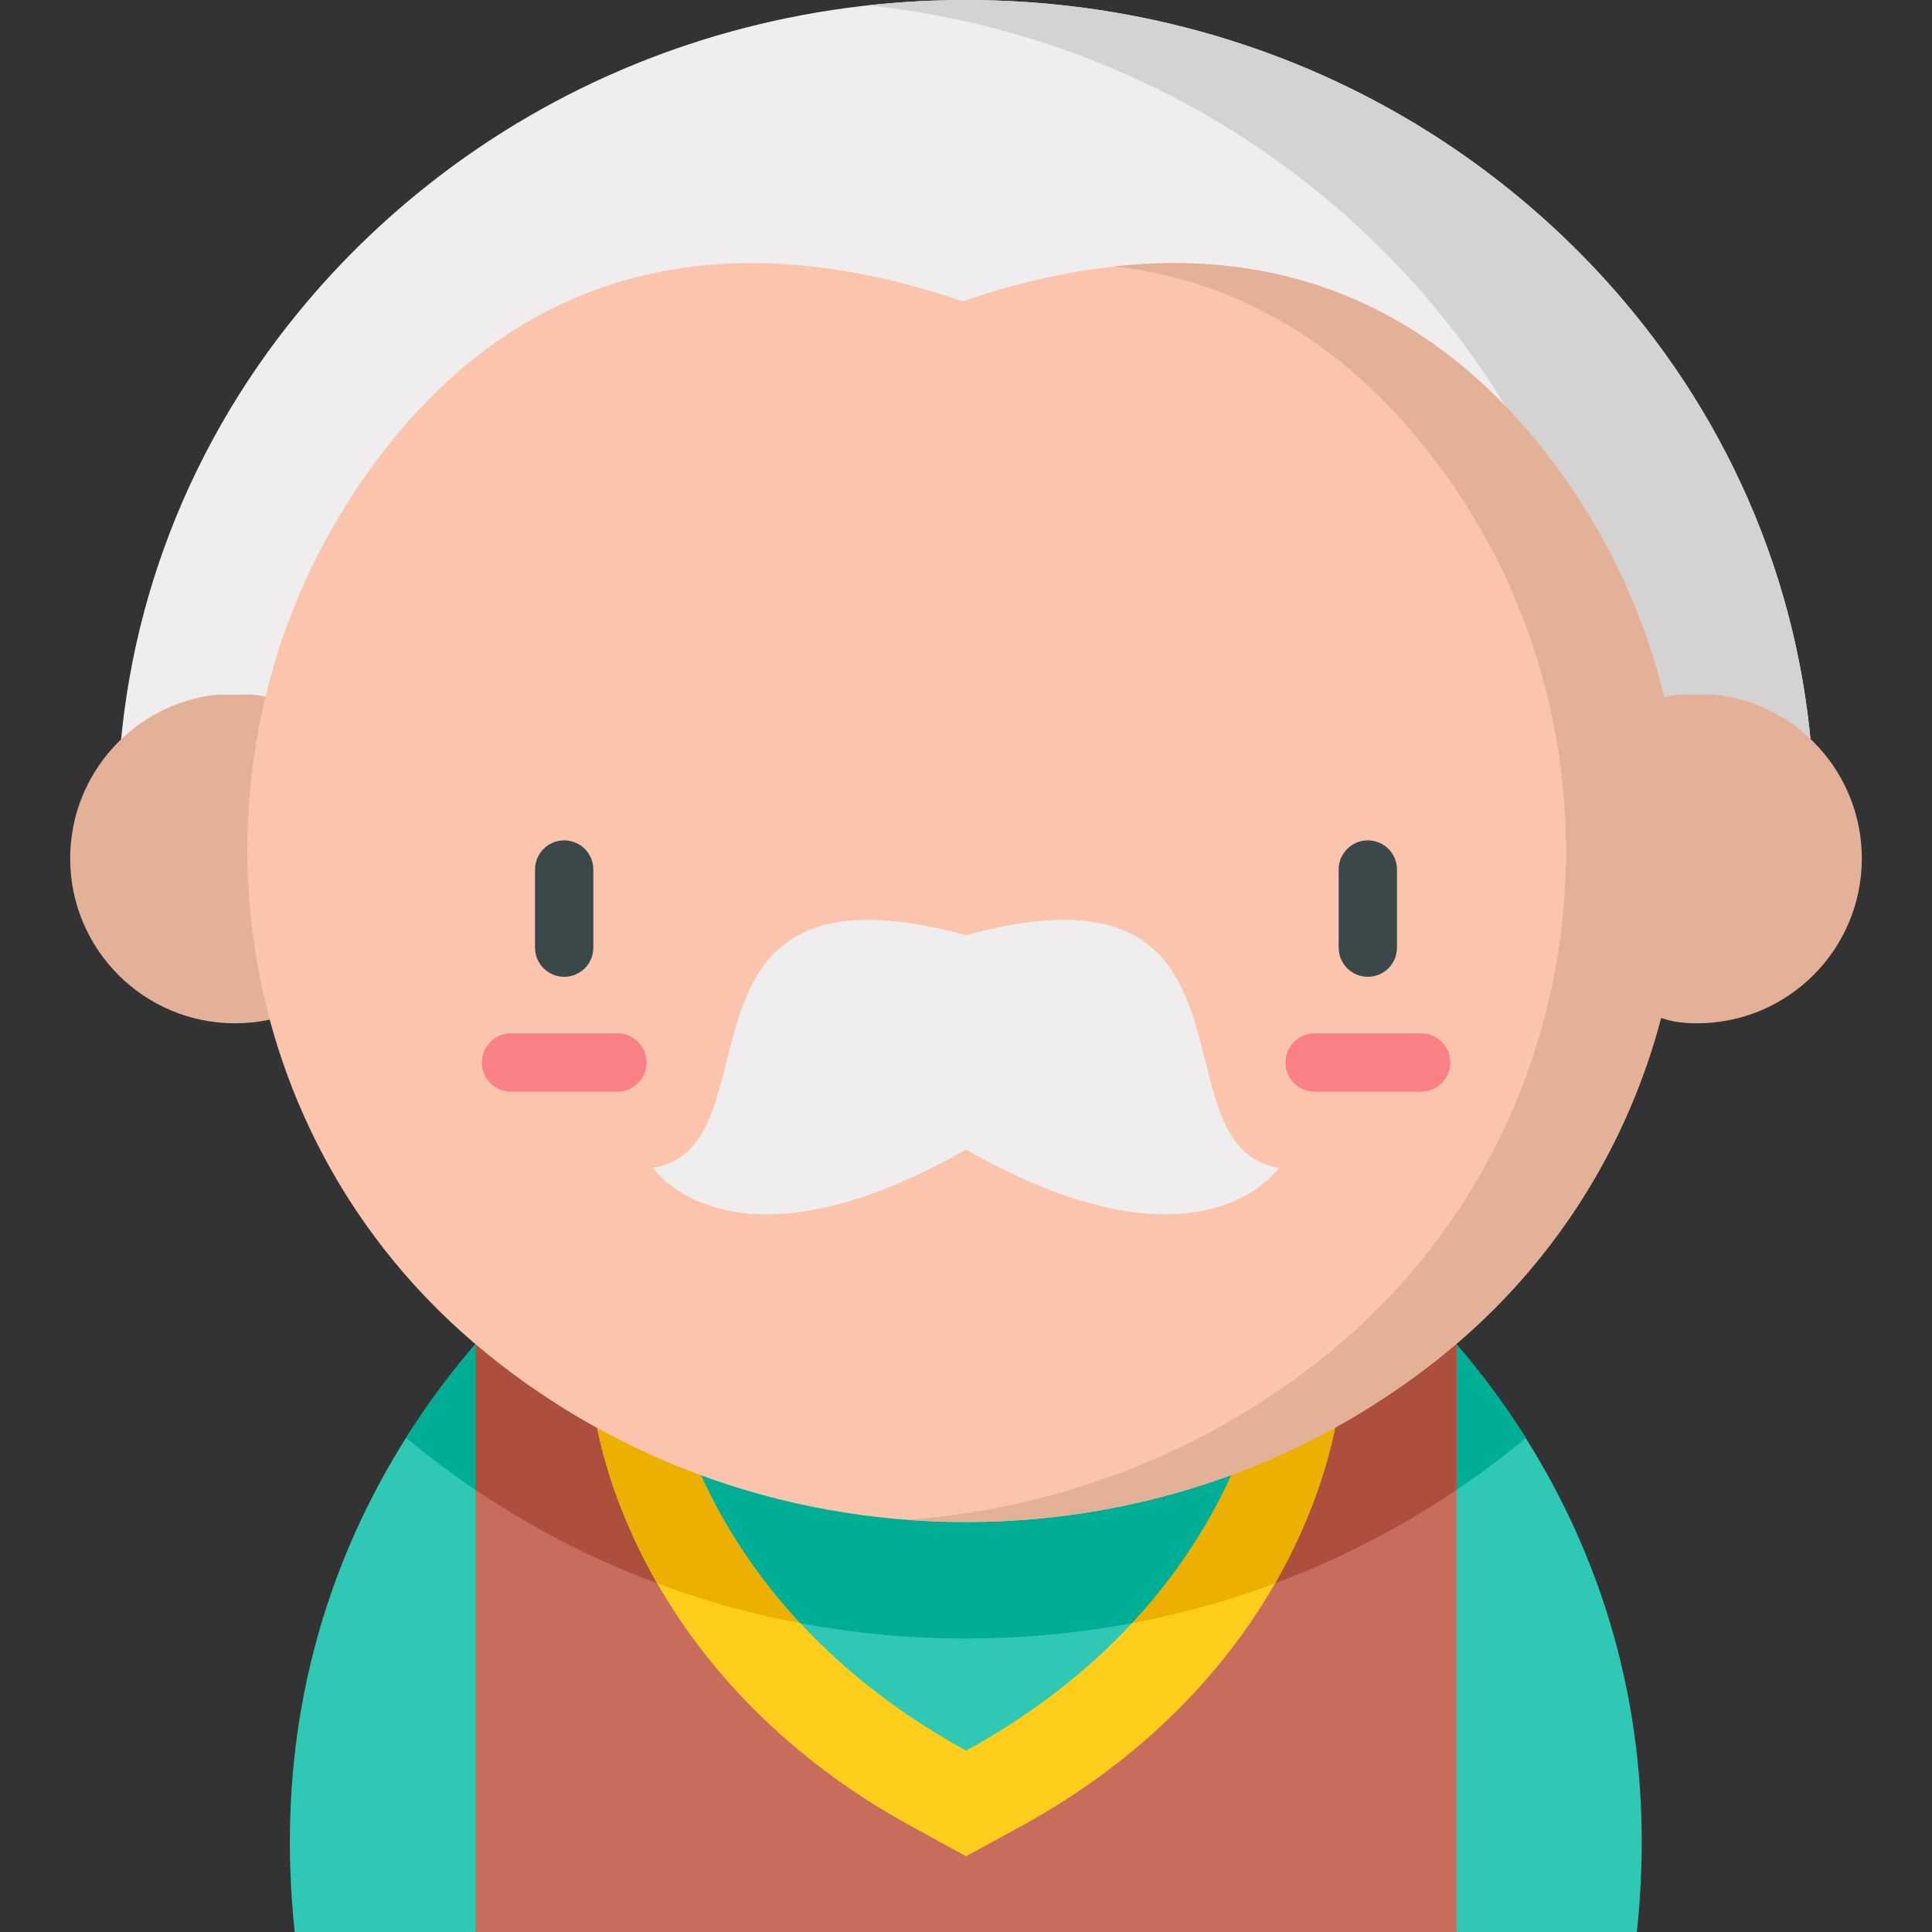
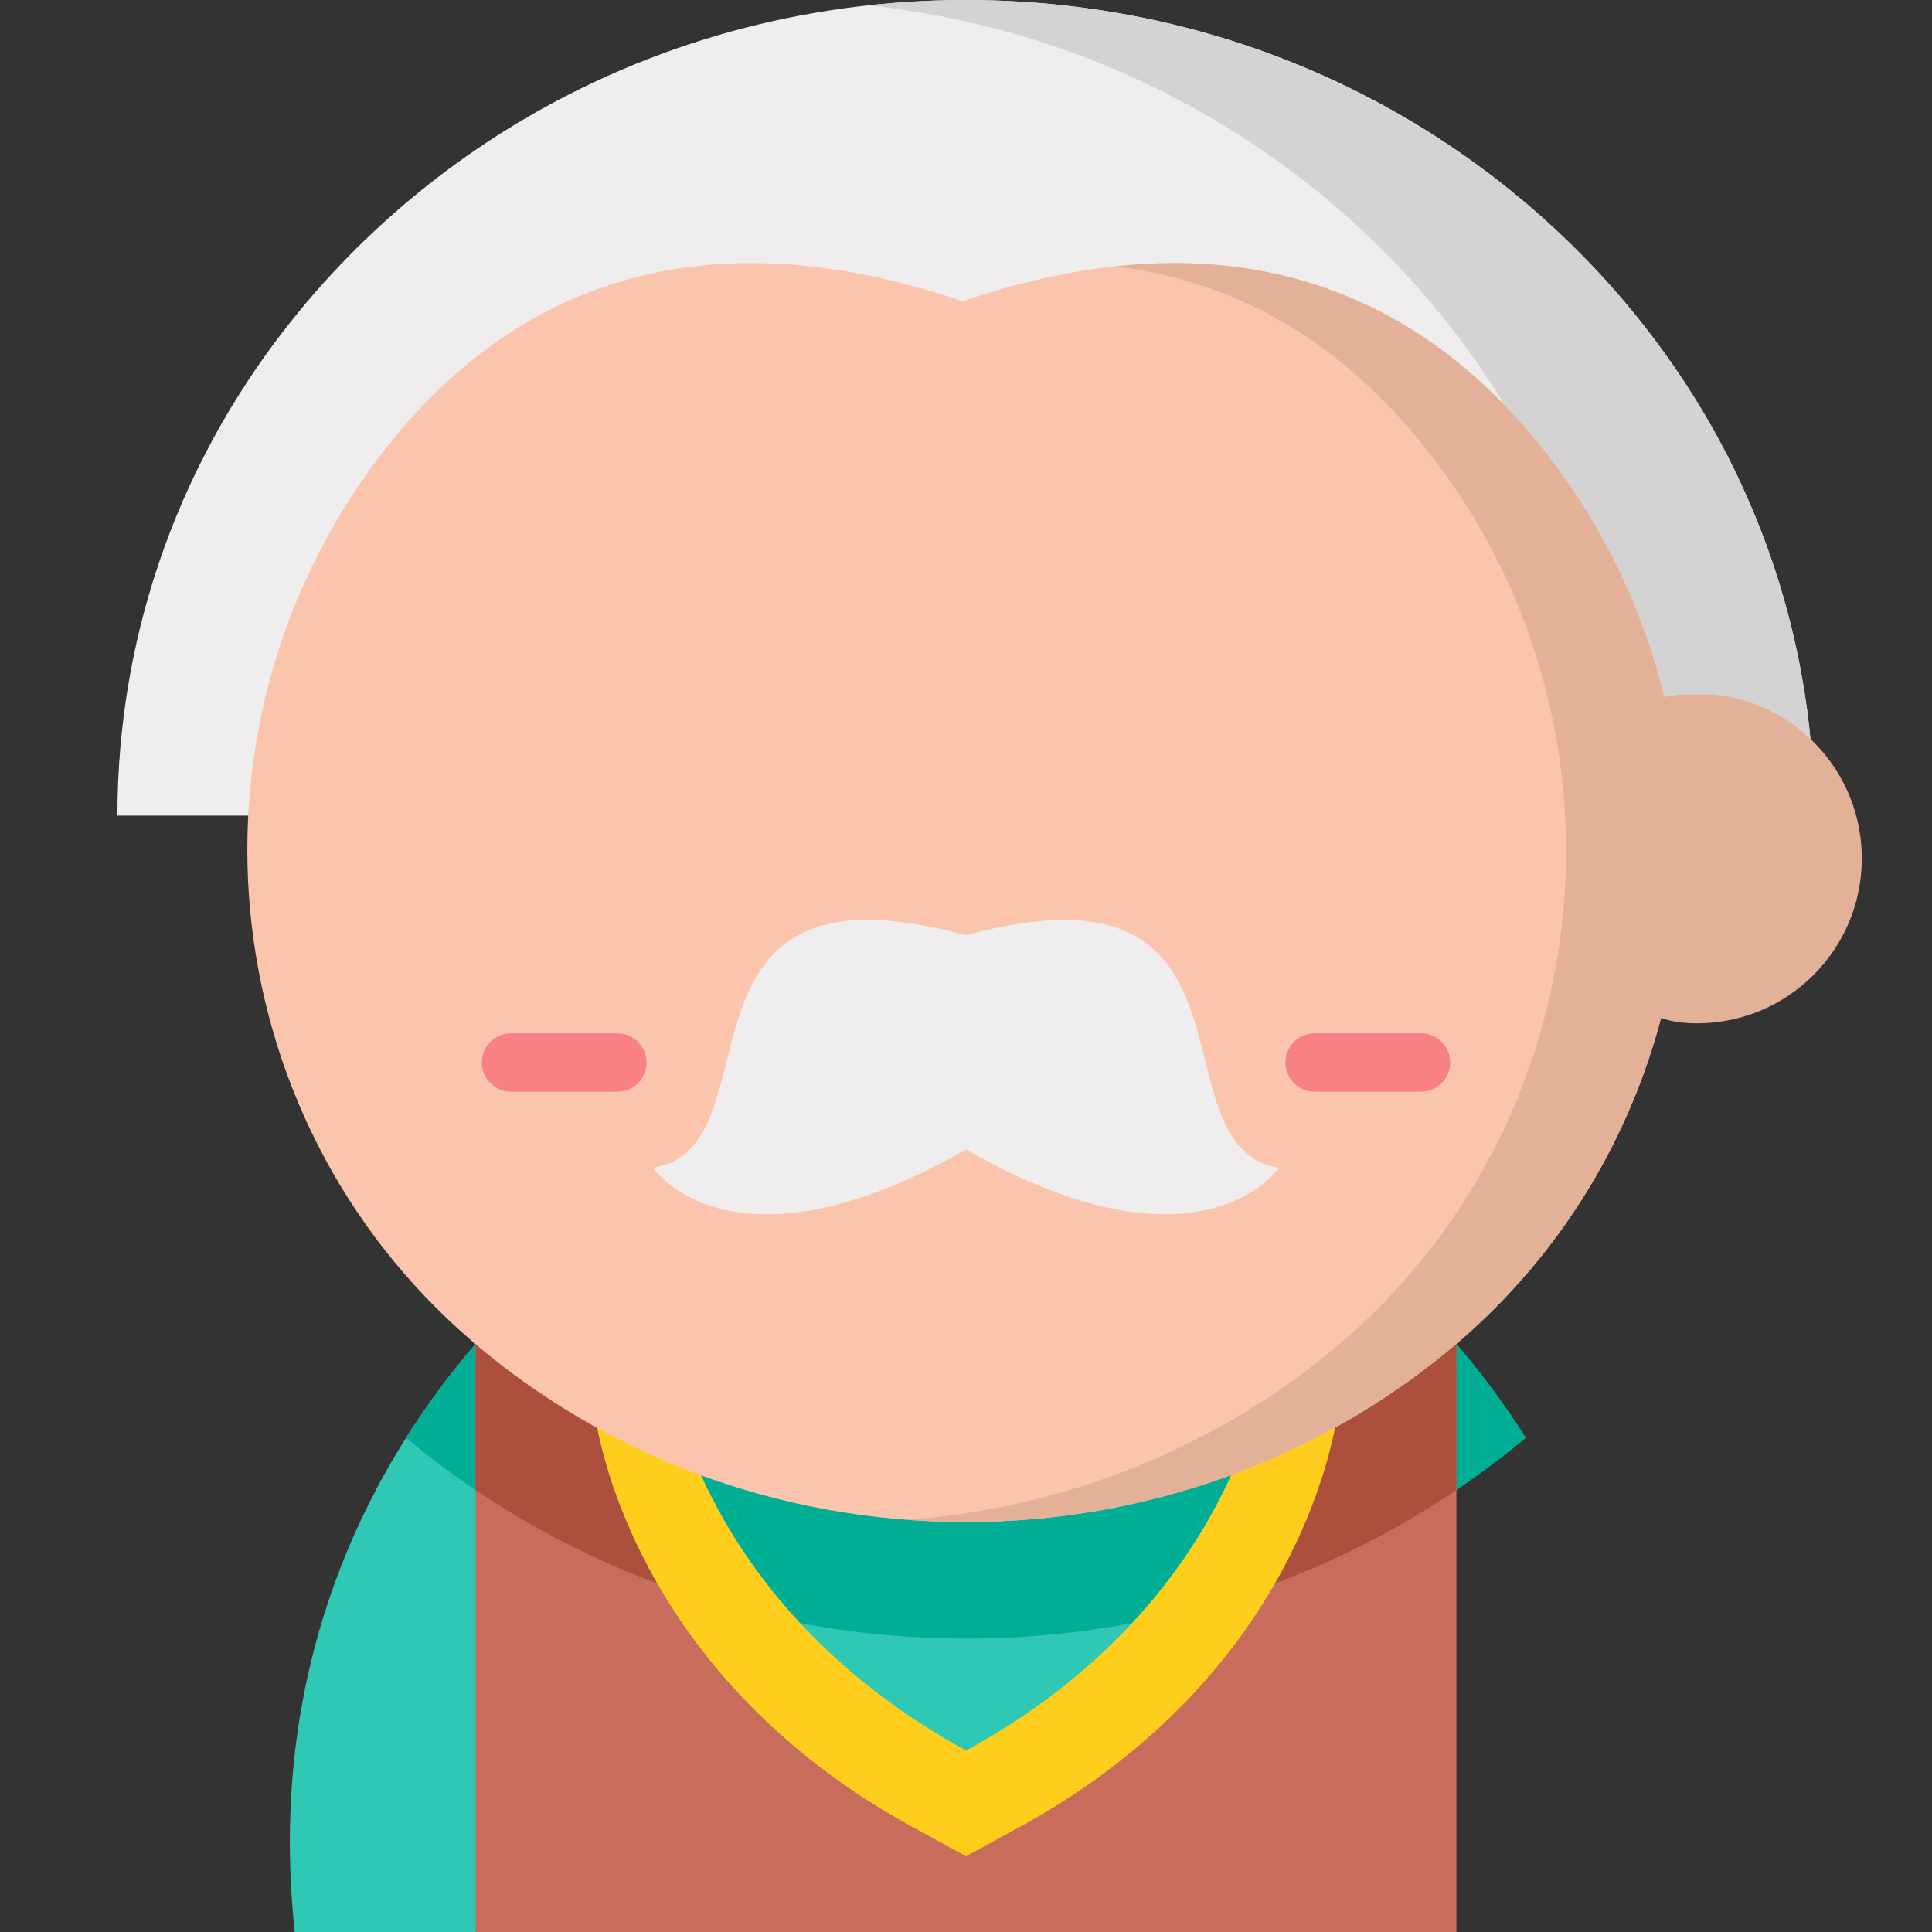
<svg xmlns="http://www.w3.org/2000/svg" version="1.1" id="Capa_1" x="0px" y="0px" viewBox="0 0 512 512" style="enable-background:new 0 0 512 512;" xml:space="preserve">
  <rect x="0" y="0" width="512" height="512" fill="#333333" stroke="none" />
  <g>
    <path style="fill:#2FC8B4;" d="M126.032,356.165c-8.88,10.291-18.523,23.498-26.888,39.61c-8.375,16.102-15.473,35.109-19.306,57   c-3.111,17.832-4.049,37.571-1.731,59.225h47.924l37.556-51.508L126.032,356.165z" />
-     <path style="fill:#2FC8B4;" d="M432.057,452.775c-7.626-43.598-28.242-75.74-45.965-96.35l-0.067-0.261l-0.046,0.128   c-0.004-0.005-0.008-0.01-0.012-0.014v0.051L348.47,460.492l37.498,51.428V512h47.821   C436.106,490.346,435.169,470.607,432.057,452.775z" />
  </g>
  <g>
    <path style="fill:#00AE95;" d="M126.032,356.165c-6.002,6.956-12.351,15.248-18.42,24.864c4.106,3.43,8.341,6.719,12.701,9.856   c7.59,5.459,15.462,10.418,23.572,14.875L126.032,356.165z" />
    <path style="fill:#00AE95;" d="M385.967,356.165c6.002,6.956,12.351,15.248,18.42,24.864c-4.106,3.43-8.341,6.719-12.701,9.856   c-7.59,5.459-15.462,10.418-23.572,14.875L385.967,356.165z" />
  </g>
  <path style="fill:#C86D5C;" d="M385.905,356.206c0.021,0.021,0.041,0.052,0.062,0.072V512H126.032V356.165L385.905,356.206z" />
  <path style="fill:#AD4F3D;" d="M126.032,356.165v38.69c38.213,25.778,82.99,39.377,129.968,39.377  c46.976,0,91.755-13.597,129.968-39.375v-38.579c-0.021-0.021-0.041-0.051-0.062-0.072L126.032,356.165z" />
  <path style="fill:#FFCE1C;" d="M155.557,356.165l1.72,16.05c0.34,3.214,2.637,20.325,13.99,42.093  c14.896,28.557,39.075,52.58,69.908,69.486l14.855,8.138l14.855-8.138c30.833-16.905,55.012-40.929,69.908-69.486  c11.353-21.768,13.64-38.879,13.99-42.093l1.71-16.009L155.557,356.165z M256.03,456.69c-62.285-34.13-68.023-87.761-68.023-87.761  h136.046C324.053,368.928,318.305,422.56,256.03,456.69z" />
-   <path style="fill:#ECB000;" d="M289.729,431.845c16.555-2.361,32.679-6.467,48.17-12.247c1-1.745,1.967-3.509,2.896-5.29  c11.353-21.768,13.64-38.879,13.99-42.093l1.71-16.009l-99.594-0.021l-101.342-0.016l1.719,16.046  c0.34,3.214,2.637,20.325,13.99,42.093c0.934,1.792,1.906,3.564,2.912,5.319c15.487,5.772,31.608,9.871,48.158,12.227  c-30.854-30.479-34.331-62.925-34.331-62.925h136.046C324.053,368.928,320.57,401.368,289.729,431.845z" />
  <path style="fill:#2FC8B4;" d="M335.278,361.687c0,0-6.697,62.482-79.248,102.243c-72.563-39.762-79.248-102.243-79.248-102.243  H335.278z" />
  <path style="fill:#00AE95;" d="M299.975,430.152c31.602-34.018,35.303-68.465,35.303-68.465H176.783c0,0,3.696,34.456,35.31,68.478  c14.322,2.692,29.003,4.065,43.906,4.065C270.927,434.232,285.632,432.853,299.975,430.152z" />
  <path style="fill:#EFEDEE;" d="M31.107,216.147v-0.113c0.082-48.993,16.963-95.463,48.004-133.332  c5.675-6.931,11.823-13.575,18.435-19.888c12.072-11.528,25.267-21.582,39.342-30.067c-0.114-0.069-0.075-0.109,0.176-0.109  C172.4,11.38,213.278,0,255.947,0s83.547,11.38,118.883,32.638c0.251,0,0.291,0.04,0.176,0.109  c14.074,8.485,27.27,18.539,39.342,30.067c6.612,6.313,12.761,12.957,18.435,19.888c31.041,37.869,47.922,84.34,48.004,133.332  v0.113L31.107,216.147L31.107,216.147z" />
  <path style="fill:#D4D2D3;" d="M432.783,82.702c-5.675-6.931-11.823-13.575-18.435-19.888  c-12.072-11.528-25.267-21.582-39.342-30.068c0.114-0.069,0.075-0.109-0.176-0.109C339.494,11.38,298.616,0,255.947,0  c-8.67,0-17.264,0.478-25.755,1.405c33.295,3.636,64.971,14.295,93.128,31.233c0.251,0,0.291,0.04,0.176,0.109  c14.074,8.485,27.27,18.539,39.342,30.068c6.612,6.313,12.761,12.957,18.435,19.888c31.041,37.869,47.922,84.34,48.004,133.332  v0.113h51.509v-0.113C480.705,167.042,463.824,120.572,432.783,82.702z" />
-   <path style="fill:#E3B098;" d="M66.913,184.07c21.947,2.313,39.052,20.876,39.052,43.436c0,24.125-19.557,43.682-43.682,43.682  s-43.682-19.557-43.682-43.682c0-22.561,17.104-41.123,39.052-43.436H66.913z" />
  <path style="fill:#FBC4AC;" d="M255.102,79.839c-75.494-25.66-122.866,1.342-151.997,37.884  c-57.634,72.298-47.97,177.874,22.296,237.968c34.661,29.643,80.405,47.663,130.546,47.663c48.66,0,93.176-16.971,127.444-45.066  c73.839-60.54,83.741-170.791,21.951-243.588C375.653,79.722,328.497,54.892,255.102,79.839z" />
  <path style="fill:#E3B098;" d="M454.347,184.07h-9.261c-1.475,0.156-2.812,0.39-4.043,0.688  c-6.094-25.068-17.924-49.115-35.701-70.058C381.493,86.602,346.369,65.06,295.433,70.6c34.711,4.095,60.318,22.084,79.004,44.099  c61.789,72.798,51.888,183.049-21.951,243.588c-30.605,25.092-69.389,41.3-111.995,44.48c5.1,0.381,10.253,0.586,15.457,0.586  c48.66,0,93.177-16.971,127.444-45.066c28.85-23.654,47.941-54.897,56.806-88.531c2.553,0.93,5.679,1.431,9.52,1.431  c24.125,0,43.682-19.557,43.682-43.683C493.399,204.945,476.294,186.382,454.347,184.07z" />
-   <path style="fill:#3B484A;" d="M149.512,258.863c-4.267,0-7.726-3.459-7.726-7.726v-20.706c0-4.267,3.459-7.726,7.726-7.726  c4.267,0,7.726,3.459,7.726,7.726v20.706C157.238,255.404,153.779,258.863,149.512,258.863z" />
  <path style="fill:#F98084;" d="M163.612,289.295h-28.201c-4.267,0-7.726-3.459-7.726-7.726s3.459-7.726,7.726-7.726h28.201  c4.267,0,7.726,3.459,7.726,7.726S167.879,289.295,163.612,289.295z" />
-   <path style="fill:#3B484A;" d="M362.487,258.863c-4.267,0-7.726-3.459-7.726-7.726v-20.706c0-4.267,3.459-7.726,7.726-7.726  s7.726,3.459,7.726,7.726v20.706C370.214,255.404,366.754,258.863,362.487,258.863z" />
  <path style="fill:#F98084;" d="M376.587,289.295h-28.201c-4.267,0-7.726-3.459-7.726-7.726s3.459-7.726,7.726-7.726h28.201  c4.267,0,7.726,3.459,7.726,7.726S380.855,289.295,376.587,289.295z" />
  <path style="fill:#EFEDEE;" d="M255.999,304.642c62.274,35.561,82.975,4.829,82.975,4.829c-34.243-5.268,0-84.291-82.975-61.632  c-82.975-22.66-48.731,56.363-82.975,61.632C173.025,309.472,193.725,340.203,255.999,304.642z" />
  <g>
</g>
  <g>
</g>
  <g>
</g>
  <g>
</g>
  <g>
</g>
  <g>
</g>
  <g>
</g>
  <g>
</g>
  <g>
</g>
  <g>
</g>
  <g>
</g>
  <g>
</g>
  <g>
</g>
  <g>
</g>
  <g>
</g>
</svg>